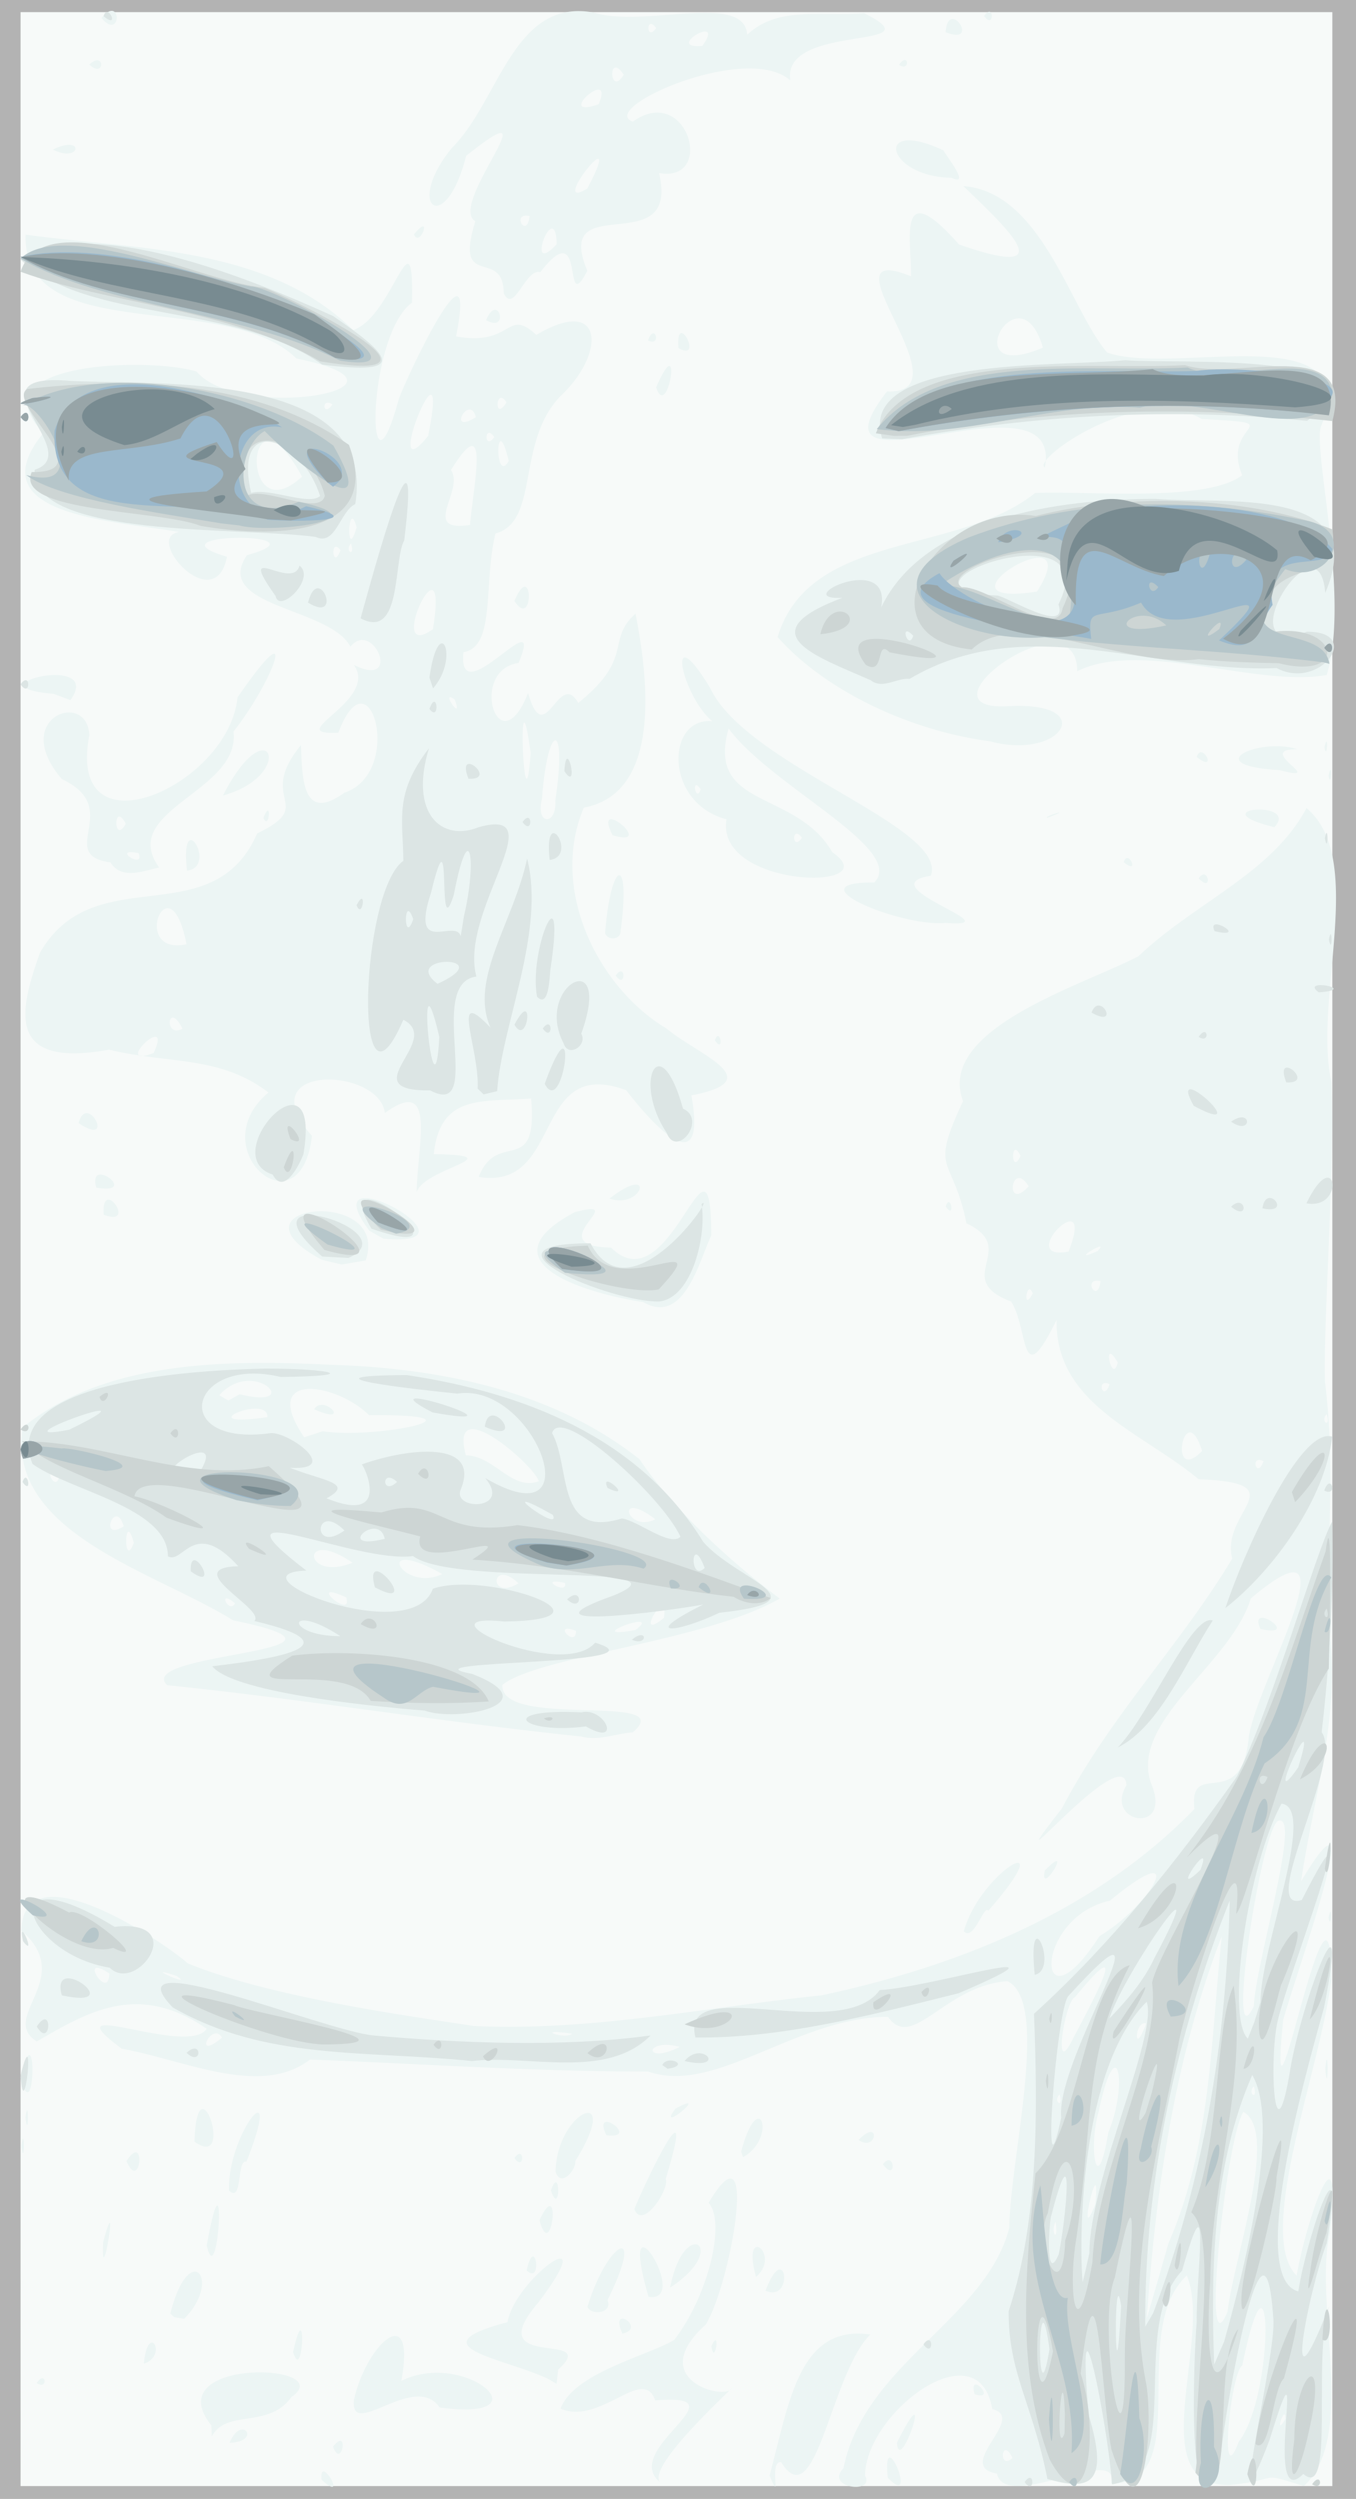
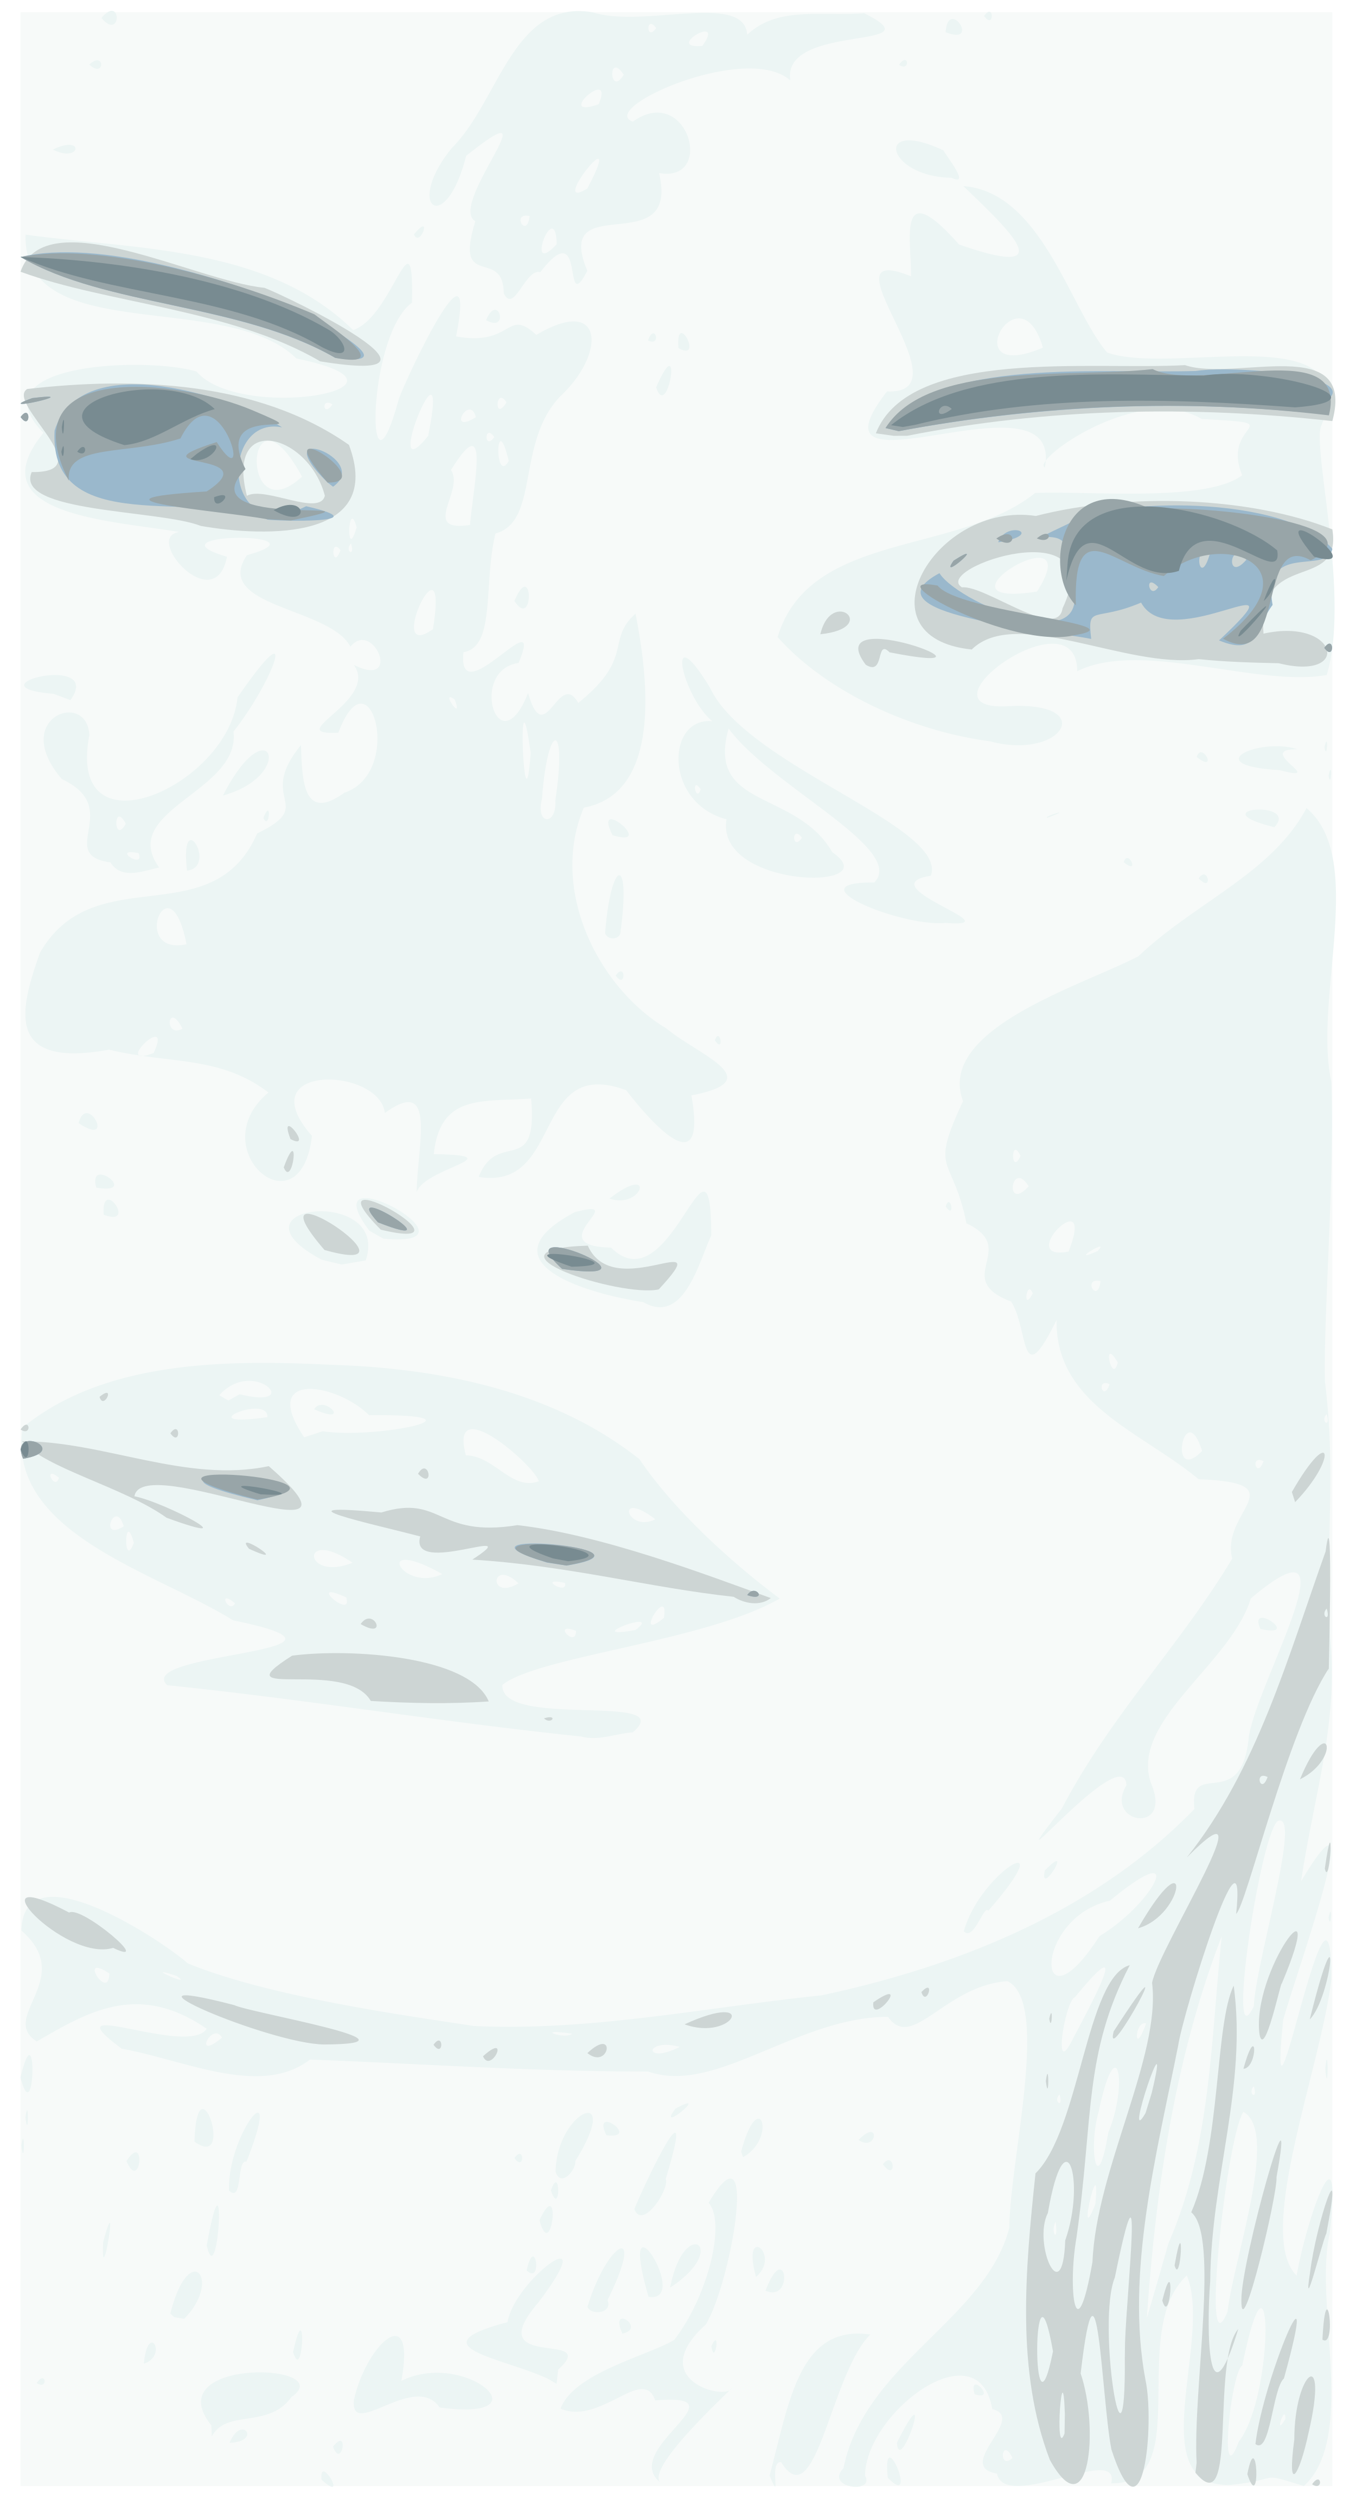
<svg xmlns="http://www.w3.org/2000/svg" viewBox="0 0 334.92 617.17">
-   <path color="#000" fill="#b3b3b3" d="M0 0h334.92v617.17H0z" />
  <path d="M5.076 308.501V3.001h324v611h-324v-305.5z" fill="#f7faf9" />
  <path d="M79.426 612.451c-.776-6.87 6.945 6.21 0 0zm83.655.637c-10.147-8.153 21.367-22.196-1.25-20.244-3.005-8.738-13.45 6.218-23.382 2.04 3.264-8.887 21.764-13.113 28.105-17.017 8.453-10.986 12.746-29.095 8.468-33.829 12.53-21.06 5.71 19.383-.692 30.061-15.184 13.62 4.831 18.876 6.416 15.74-6.452 6.22-20.716 20.137-17.665 23.248zm27-1.686c4.897-18.266 7.278-37.387 24.897-34.831-9.792 9.5-13.418 45.43-22.05 31.505-3.244-.273.378 11.048-2.847 3.325zm18.232-1.77c5.228-25.886 35.085-36.753 40.973-59.405.2-17.398 10.124-55.782-.459-60.93-15.38 1.042-23.564 17.468-29.485 8.803-22.506.04-42.664 19.404-59.26 13.511-27.951.058-55.823-1.919-83.53-2.948-12.144 9.372-30.716.175-46.496-2.695-18.421-13.679 16.417 2.192 20.994-4.914-16.857-11.614-29.244-4.244-41.967 3.134-9.473-6.01 9.797-15.565-3.793-27.384.49-20.918 36.3 3.64 41.064 8.092 20.775 8.49 55.227 13.064 70.647 15.47 28.98 1.362 57.174-4.597 85.95-7.573 33.875-7.239 67.624-20.781 92.053-46.011-1.417-12.897 11.67 1.432 13.453-17.922 2.06-13.477 27.351-56.691.489-34.098-4.966 16.34-30.087 30.323-24.62 45.746 5.407 12.762-11.774 9.85-6.102.411-.526-11.693-34.797 30.019-15.938 5.697 12.088-23.064 29.23-40.301 42.072-61.692-3.04-11.641 16.16-18.66-8.31-19.588-14.141-11.771-35.4-18.465-35.08-39.342-9.098 18.525-6.83 2.233-11.237-4.548-14.874-5.612 2.283-13.044-11.02-19.314-3.458-17.116-9.317-12.133-.85-30.15-6.69-17.844 29.403-28.548 43.313-35.806 14.124-13.404 32.889-20.416 41.526-36.594 14.835 12.471 1.652 46.844 6.126 67.62.846 23.588-1.994 58.517-1.57 74.07 2.855 23.028-.002 40.126 1.309 63.27 1.948 21.584-3.905 38.086-7.202 60.066 17.744-29.66-1.736 24.135-4.447 34.401-4.045 41.262 11.997-48.077 11.91-10.153-2.538 21.783-18.866 62.925-8.57 73.17 2.473-14.216 11.434-39.516 8.154-10.34-3.915 17.478 6.734 50.473-6.388 62.308-11.84-3.727-5.116-1.541-18.244-.274-21.963.506-4.183-35.97-10.639-51.726-14.834 13.765 2.308 51.587-18.69 51.327 2.515-9.989-26.142 7.271-28.207-2.413-10.776-1.806 7.596-13.838-1.16-15.914-3.411-20.115-31.245.838-31.428 16.432 2.588 4.624-10.074 3.041-5.34-1.793zm41.768-2.579c-2.737-5.63-3.59 3.27 0 0zm55.868-4c9.016-11.586 8.31-55.064.882-18.832-2.832 1.655-5.883 32.22-.882 18.832zm11.513-5.61c.083-4.21-2.967 4.985 0 0zm-14.272-26.484c1.564-13.443 12.779-44.452 3.927-49.378-4.217 6.21-10.626 65.388-3.927 49.378zm-14.62-16.84c10.57-24.337 10.472-50.123 13.194-75.937-11.609 30.197-16.28 62.263-18.503 94.314a1502.425 1502.425 0 005.309-18.377zm-27.832-5.391c-1.428 2.445.767 5.765 0 0zm9.797-4.334c1.44-15.17-4.926 12.464 0 0zm3.193-17.685c5.09-12.24 2.076-26.357-2.406-5.018-2.517 8.72-.39 22.036 2.406 5.018zm-12.042-9.441c-1.741 1.837 1.134 3.681 0 0zm48-2c-1.741 1.837 1.134 3.681 0 0zm-141.8-9.74c-8.755-2.329-9.065 4.592 0 0zm96.738-1.281c4.57-8.719 15.85-29.274.884-10.982-2.36.677-5.532 20-.884 10.982zm-209.79-1c-2.439-4.239-7.427 6.18 0 0zm228.24-3.5c-2.894-.877-3.163 8.857 0 0zm-141.75 2.544c-9.976-1.504-1.951 1.532 0 0zm168.37-6.834c.341-10.43 12.263-49.052 5.736-45.6-4.54 5.1-12.553 59.923-5.736 45.6zm-282.69-8.05c-8.09-5.43-.087 7.166 0 0zm244.57-9.237c13.328-7.989 22.212-24.993 2.56-8.746-19.148 4.197-18.482 33.499-2.56 8.746zm-228 9.827c-9.575-3.166 4.999 3.28 0 0zm268.5-127.12c-3.47-1.724-1.65 4.668 0 0zm-15.169-2.514c-4.312-13.823-8.662 8.84 0 0zm30.773-9.097c-1.741 1.837 1.134 3.681 0 0zm-53.604-7.39c-3.47-1.723-1.65 4.67 0 0zm2-5.381c-4.063-6.97-1.399 5.882 0 0zm-21-17.06c-1.524-3.84-2.575 5.064 0 0zm16.75-3.024c-4.678-1.044-.694 5.942 0 0zm-7.912-7.295c7.125-17.996-13.773 2.602 0 0zm7.162-.121c3.696-3.76-7.958 3.513 0 0zm-17-16c-4.32-6.964-6.097 6.614 0 0zm-2-7.5c-2.48-5.27-2.48 5.269 0 0zm-32.793 326.46c-1.547-14.527 7.904 8.138 0 0zm-137.02-7.71c4.125-5.186 2.066 5.926 0 0zm139.27-.957c9.686-19.249.635 8.818 0 0zm-164.82.021c2.96-7.246 8.102-.255 0 0zM52.2 599.01c-13.532-16.968 31.893-15.345 19.755-6.986-5.625 7.941-16.045 2.842-19.644 9.746l-.111-2.76zm35.202-6.212c3.013-13.825 15.434-25.118 11.727-4.768 15.671-7.876 36.312 10.15 9.449 6.562-6.064-8.98-22.086 8.143-21.176-1.794zm153.33-1.47c-1.75-6.262 5.878 1.855 0 0zm-231.67-2.774c2.334-3.434 2.88 1.906 0 0zm126.22-1.085c-11.283-5.222-32.755-7.924-9.925-13.95 1.772-10.668 23.946-26.532 7.703-4.975-15.065 17.447 15.732 6.76 4.794 16.702l-.378 3.494-2.194-1.27zm-99.755-3.699c1.008-10.678 6.13-1.97 0 0zm36.868-2.89c3.426-15.435 2.492 8.454 0 0zm103.3-1.385c2.374-5.247.865 5.282 0 0zm-21.955-3.15c-3.488-7.59 6.147-1.35 0 0zm-111.68-4.94c4.723-18.658 12.999-8.315 3.408 1.29l-2.425-.413-.983-.878zm103.04-1.66c4.93-16.457 14.653-21.209 4.959-1.705 1.372 3.292-4.05 3.917-4.959 1.705zm15.08-2.5c-8.169-28.346 10.928 1.757 0 0zm28.901-1.5c5.023-13.219 7.157 3.127 0 0zm-23.543-.784c3.39-18.049 15.091-9.84 0 0zm21.204-2.616c-3.782-13.362 6.444-5.665 0 0zm-56.668-1.6c2.094-9.366 4.082 3.815 0 0zm-104.59-7c4.198-15.714-.651 13.705 0 0zm25.577.832c5-27.55 2.932 12.656 0 0zm82.184-6.255c5.556-11.774 2.967 11.142 0 0zm23.43-2.76c4.095-9.734 15.388-32.552 7.746-7.411 1.076 2.302-5.708 12.869-7.746 7.41zm-20.613-4.567c2.414-6.951 2.414 6.952 0 0zm-79.494.01c-.465-14.185 13.847-31.294 4.306-7.125-2.447-.802-.878 10.463-4.306 7.126zm80.643-4.707c.408-15.397 16.855-21.766 4.85-2.518.349 1.96-3.57 6.763-4.85 2.518zm-105.97-2.56c4.933-7.636 3.486 8.096 0 0zm186.82.781c2.973-3.795 3.476 4.762 0 0zm-91-1.531c2.555-3.587 2.555 3.587 0 0zm-121.77-3c.804-6.258.804 6.258 0 0zm177.77 1.408c4.429-16.624 9.03-3.377.467 1.37l-.467-1.37zm-135.03-2.462c.672-21.325 10.22 7.35 0 0zm164.03-.41c5.456-5.707 4.642 3.148 0 0zm-62.312-1.182c-3.747-7.93 8.82 1.103 0 0zm-143.46-4.354c.804-6.258.804 6.258 0 0zm160.52-2.194c9.344-5.094-5.004 6.742 0 0zm-161.75-7.73c4.263-17.634 3.604 14.028 0 0zm322.27-2.076c.766-8.025.766 8.025 0 0zm-89.27-34.02c4.045-14.807 24.966-26.705 6.02-5.04-.96-1.778-3.575 7.68-6.02 5.04zm90.079-3.408c1.014-4.551.643 3.854 0 0zm-70.079-11.583c7.615-7.81-1.481 7.091 0 0zm-114.5-33.104c-34.266-3.55-68.048-9.171-102.26-12.666-8.516-8.292 55.621-7.985 16.255-16.032-19.175-11.964-55.864-21.453-51.966-47.6 20.226-16.588 50.472-16.776 76.019-15.51 26.852.805 54.917 6.347 76.326 23.313 9.394 13.884 24.649 26.96 34.651 34.426-18.438 10.625-59.622 14.216-68.476 21.311-.734 11.038 43.958 1.69 32.176 11.742-4.256.264-8.396 2.185-12.727 1.017zm-1.3-26.096c-6.264-2.374.131 4.508 0 0zm14.685-.193c7.404-5.653-14.437 2.546 0 0zm7.04-3.018c1.402-8.795-7.96 6.63 0 0zm-105.93-3.589c-4.607-3.795-1.485 2.828 0 0zm27.442-1.468c-10.43-4.765 1.87 5.88 0 0zm42.559-3.464c-6.824-6.466-7.553 4.543 0 0zm11.49-.084c-7.3-1.652.765 3.241 0 0zm-30.31-2.203c-17.628-9.915-10.03 4.767 0 0zm-22.18-2.81c-13.15-9.052-12.166 4.957 0 0zm-54-4.912c-2.367-8.797-2.662 7.153 0 0zm-2.496-4.066c-2.06-7.148-6.359 4.005 0 0zm131.31-1.743c-10.12-7.73-7.134 3.492 0 0zm-28.815-9.384c-.77-3.669-22.346-22.612-17.984-6.408 7.053.09 11.298 8.847 17.984 6.408zm-118.5-.866c-4.178-3.46-1.002 3.521 0 0zm65.123-11.487c13.606 2.007 42.88-4.291 11.494-3.96-7.992-7.973-27.243-11.117-16.049 5.447l4.556-1.487zm-2.08-5.444c2.426-3.908 9.592 4.297 0 0zm-11.55 1.957c.299-5.912-20.094 2.868 0 0zm-6.842-5.662c16.181 4.036 3.544-9.365-5.053.253l2.262 1.303 2.791-1.556zm252.1 57.974c-3.23-7.242 10.624 2.35 0 0zm-152.4-80.71c-14.893-2.302-39.769-10.053-16.962-22.219 14.59-3.892-9.174 8.375 8.983 8.734 14.784 14.735 24.642-34.638 24.756-3.009-2.96 6.23-6.712 22.316-16.777 16.494zm-79.426-10.474c-25.24-13.498 17.1-18.337 10.844.168l-5.94 1.007-4.904-1.175zm11.744-7.177c-15.176-20.291 30.463 4.5 3.475 1.968l-3.475-1.968zm-65.617-3.941c-.676-9.8 8.543 3.237 0 0zm207.97-2.053c1.21-3.656 2.466 3.562 0 0zm-83.033-1.946c11.676-9.035 8.12 2.859 0 0zm-47.633-1.554c.15-11.61 5.074-28.959-7.852-19.576-1.35-11.382-33.877-12.34-18.004 5.655-2.852 24.36-27.41 3.204-10.741-10.713-12.116-9.226-24.455-6.964-39.362-10.583-26.14 4.784-21.888-10.308-17.09-23.92 13.503-23.507 42.575-4.223 53.66-29.487 14.985-7.239-.44-8.055 10.81-21.812.337 8.077.246 19.338 10.748 11.747 14.874-4.987 6.28-35.627-1.504-14.81-14.398.72 10.187-7.805 3.815-16.76 12.117 6.087 4.822-11.416-.849-4.473-4.972-9.74-34.236-9.808-25.548-22.606 21.192-5.88-25.71-5.69-4.932.384-2.984 15.263-20.856-4.94-11.776-6.108-16.68-2.866-50.172-4.08-33.55-24.492-17.105-17.413 25.759-18.81 37.823-15.138 10.807 12.694 59.825 3.972 24.649-3.224C55.818 71.41 5.612 85.864 6.31 57.953c27.453 3.746 59.723 2.764 80.92 23.572 9.878-3.29 15.004-30.41 14.526-6.767-11.35 8.226-11.448 54.007-3.2 23.612 2.683-6.996 19.374-42.02 14.093-15.286 14.129 2.573 12.33-7.281 19.823-.373 16.749-9.938 17.308 4.577 5.835 15.25-10.839 11.38-5.01 30.821-15.926 33.798-3.045 12.447.119 27.981-7.905 29.326-1.677 15.773 20.439-13.756 13.607 2.65-12.47 1.78-4.963 25.831 2.35 7.42 4.147 14.522 7.527-6.097 12.387 2.449 13.995-11.225 6.753-15.45 14.153-22.043 2.49 12.937 7.531 44.158-12.764 47.898-8.597 20.234 3.556 44.483 20.37 54.528 7.76 6.519 25.795 12.783 6.192 16.548 3.981 22.525-10.117 6.519-16.095-1.265-23.383-8.706-15.368 24.834-36.44 21.401 4.682-11.95 14.68.444 12.938-19.37-12.027.9-22.448-1.237-24.033 13.735 20.111.372-2.433 3.418-4.237 9.425zm-64.956-34.404c4.992-10.794-10.793 4.203 0 0zm7.122-5.974c-3.618-7.274-4.756 2.475 0 0zm.986-20.872c-4.124-21.426-14.179 3.016 0 0zm91.1-35.607c3.02-19.614-1.892-19.622-3.293-.328-1.677 6.637 3.735 6.722 3.292.328zm-6.086-11.643c-3.484-25.16-1.659 22.876 0 0zm-18.8-13.23c-3.882-2.731 2.43 6.205 0 0zm-5.339-17.34c4.114-25.594-12.35 8.79 0 0zm-22.844-19.502c-2.658-3.538-1.973 5.359 0 0zm2.604-1.67c-1.741 1.837 1.134 3.682 0 0zm1.396-3.985c-2.145-7.877-2.718 9.305 0 0zm28-.586c.68-8.872 5.24-29.638-4.71-13.55 3.462 4.997-7.727 15.434 4.71 13.55zm-41.497-11.932c-14.047-25.833-15.752 14.585 0 0zm51.056-3.864c-3.264-13.635-3.578 6.259 0 0zm-19.898-6.204c5.81-29.084-12.254 15.27 0 0zm16.339.3c-2.555-3.587-2.555 3.587 0 0zm-4.565-4.895c-1.524-6.016-7.37 4.557 0 0zm-35.435-3.164c-2.88-1.906-2.334 3.435 0 0zm43-.524c-2.697-4.185-3.141 5.219 0 0zm-101.31 193.95c-2.261-8.109 10.977 1.869 0 0zm-4.364-15.92c2.034-7.894 9.377 6.234 0 0zm157.15-20.456c1.21-3.657 2.467 3.562 0 0zm-24.5-16c2.555-3.588 2.555 3.587 0 0zm-2.614-10.438c1.398-18.29 6.41-19.67 3.842-.683.123 2.276-3.118 2.611-3.842.683zm84.114-2.563c-10.903 1.085-38.107-10.146-17.628-9.985 8.05-8.202-25.423-23.722-35.976-38.015-5.663 19.955 16.643 14.99 25.604 30.537 14.115 9.71-28.992 9.065-26.129-8.132-15.438-4.014-14.923-25.283-3.527-24.211-7.686-6.515-11.642-26.49-.535-8.267 8.984 19.333 58.87 34.268 54.54 46.414-15.871 2.558 20.99 12.975 3.65 11.66zm-35.5-21c-2.555-3.587-2.555 3.588 0 0zm-25-12c-2.466-3.562-1.21 3.656 0 0zm123 22c2.301-3.469 3.645 3.848 0 0zm-268.79-3.946c-13.703-1.853 3.464-13.368-11.991-20.56-13.028-15.173 6.314-22.237 6.777-10.835-5.797 30.285 34.41 12.562 36.596-9.335 15.738-22.87 8.99-4.242-1 8.44 1.832 14.85-28.62 19.34-18.345 33.561-3.757.753-9.272 3.175-12.037-1.272zm6.961-2.28c-7.134-1.464 1.708 4.27 0 0zm-3.174-7.274c-3.164-5.954-3.066 5.551 0 0zm15.118 11.594c-1.842-16.503 7.762-.877 0 0zm231.38-2.094c1.001-3.52 4.178 3.46 0 0zm-126.27-6.667c-5.201-10.346 11.209 3.382 0 0zm163.46-1.976c-18.85-4.668 6.453-6.854 0 0zm-249.69-2.298c2.143-5.364 1.44 3.46 0 0zm193.54.01c7.369-2.765-.883-.435 0 0zm-203.54-5.524c11.412-22.321 18.424-5.09 0 0zm273.08-4.95c1.014-4.552.643 3.854 0 0zm-12.098-1.328c-20.473-1.191-4.852-8.18 4.404-5.154-11.017-.113 8.012 8.43-4.404 5.154zm-20.481-3.256c1.354-4.049 5.407 4.254 0 0zm31.579-2.416c1.014-4.552.643 3.854 0 0zm-82.602-1.44c-19.926-2.637-40.78-12.542-52.477-25.75 7.886-26.23 44.459-20.157 63.594-35.588 13.818-.546 42.324 2.347 51.153-4.387-5.536-13.28 13.02-12.612-9.994-13.879-15.357-9.154-42.212 10.173-38.753 11.96 4.757-25.37-61.346 9.952-38.967-18.783 20.52.905-17.378-37.844 5.906-28.426.233-8.305-3.79-25.562 11.873-7.854 26.19 9.14 11.705-4.163 1.06-14.426 19.435 1.48 26.46 30.635 35.523 41.099 16.386 5.923 63.92-9.46 52.75 18.446-1.797 6.451 7.228 42.33 1.481 61.194-16.97 3.141-46.033-8.765-61.626-.916-.054-19.846-41.605 10.232-16.81 8.62 22.148-1.13 13.111 13.48-4.713 8.69zm11.59-36.993c13.294-20.8-28.894 4.486 0 0zm1.46-60.236c-5.838-20.203-22.152 9.393 0 0zM13.24 171.36c-21.614-1.762 12.692-10.345 4.156 1.556l-4.157-1.556zm113.82-22.942c4.601-10.813 4.896 7.479 0 0zm35-52.763c6.724-15.395 2.862 8.765 0 0zm5.51-9.69c-.743-9.935 6.451 3.655 0 0zm-7.51-1.898c1.65-4.668 3.47 1.724 0 0zm-40-4.995c2.996-7.136 5.948 3.314 0 0zm4.355-6.638c-.07-11.55-12.388-.486-7.004-17.796-7.076-3.96 20.08-34.015-2.284-16.142-5.093 20.226-15.45 12.645-3.489-1.982C123.364 24.85 126.756-.44 146.52 3.08c12.617 3.932 37.29-5.124 38.034 5.488 7.602-7.08 17.766-4.482 28.883-5.298 18.761 9.334-20.45 2.23-18.234 16.603-10.714-9.585-47.82 6.937-38.9 10.168 13.505-9.616 20.507 15.174 6.468 12.699 5.31 22.212-26.389 3.372-17.71 24.146-6.324 12.098-.087-14.575-11.618.34-3.697-1.022-6.462 10.49-9.027 5.208zm13.091-12.13c-.33-12.046-8.235 8.875 0 0zm-6.697-6.938c-4.678-1.045-.694 5.94 0 0zm14.25-6.81c10.211-19.289-10.286 6.324 0 0zm2.8-20.807c4.145-9.803-11.457 3.963 0 0zm6.2-7.3c-4.039-6.045-3.535 5.84 0 0zm19.418-7.107c6.033-8.399-9.783.83 0 0zM162.06 6.948c-2.555-3.587-2.555 3.587 0 0zm-59.812 50.938c4.76-5.835 1.486 3.582 0 0zm132.78-13.977c-16.17-.222-19.456-14.966-1.987-6.76.06.566 7.08 9.176 1.987 6.76zm-221.97-6.96c7.923-3.904 6.984 3.484 0 0zm9-21c3.903-3.654 3.903 3.652 0 0zm200 .058c2.334-3.435 2.88 1.906 0 0zm11.5-8.059c.658-8.83 8.834 3.483 0 0zm-208.5-3.5c5.05-6.046 5.002 5.873 0 0zm218-.5c2.555-3.587 2.555 3.588 0 0z" fill="#ecf5f4" />
-   <path d="M253.076 613.001c2.555-3.587 2.555 3.587 0 0zm5.629-.75c-3.709-18.703-9.649-26.105-9.581-41.432 7.402-22.322 7.212-49.306 6.266-73.465 19.22-17.453 35.118-37.495 50.083-58.545 8.61-16.971 19.75-56.354 23.554-62.987.395 17.419-.593 34.924-2.588 51.991 5.422 6.958-16.026 44.988-4.9 41.435 16.96-33.475-4.093 20.03-6.192 30.924-1.872 10.757-.433 34.187 3.406 10.497 2.841-16.468 14.915-48.731 8.268-14.829-5.247 18.792-18.683 66.874-6.353 70.084 2.121-13.69 11.763-41.391 7.046-11.997-4.428 11.58-11.407 46.565.637 15.502-4.353 12.27 1.517 48.483-6.441 41.571-10.565 10.636 1.838-41.4-8.307-8.511-11.394 30.197 2.04-21.507.87-30.162-2.214-32.781-11.678 21.994-12.853 33.122-8.664 25.097-6.796-23.298-6.041-32.032-.192-10.83 3.635-38.473-3.608-12.62-13.499 14.23 1.18 50.116-17.305 52.769-1.007-14.416-8.989-54.992-5.784-17.146 5.306 17.494.033 18.749-10.178 15.83zm.505-32.064c-2.947-22.027-3.293 20.625 0 0zm43.162-1.936c5.542-19.66 13.764-54.245 6.918-65.777-9.71 22.282-10.257 47.647-9.403 71.527l2.485-5.75zm-25.468-8.75c-1.907-12.78-1.547 30.238 0 0zm7.924 1.771c12.395-32.585 18.09-67.195 18.9-101.88-13.227 33.198-21.144 69.534-20.858 105.23l1.958-3.356zm-15.773-14.786c.116-18.426 17.043-53.923 14.16-62.1-16.616 16.597-16.737 59.44-15.81 69.304l.786-3.286.864-3.917zm-7.556.265c1.844-9.054 4.008-32.233-1.865-9.462-.372.2-1.658 17.636 1.865 9.462zm.604-33.75c-1.413-14.99 29.259-60.181 1.775-30.035-2.919 3.132-6.858 54.686-1.775 30.035zm49.213-28.5c.03-13.605 14.089-48.007 5.2-49.048-8.284 15.2-13.81 52.725-8.311 58.044l1.608-4.092 1.503-4.904zm-26.14-11c15.62-29.334-7.492 3.57-11.147 15 4.328-4.504 8.496-9.265 11.147-15zm11.32-21.69c3.644-9.367-8.394 8.141 0 0zm24.132-25.278c6.136-19.49-9.432 13.524 0 0zm-92.551 142.47c2.554-3.588 2.554 3.587 0 0zm-223-66.383c3.77-15.401.906 13.562 0 0zm158.5-2.617c1.309-2.623 7.17.117 1.317.931l-1.317-.93zm-46.988-.98c-26.84-2.696-50.922-.106-73.92-13.234-15.82-16.499 37.14 5.744 49.624 6.928 20.936 1.861 46.656 2.99 68.4-.005-10.994 11.052-30.106 4.646-44.105 6.31zm52.488 0c4.436-5.364 10.747 2.493 0 0zm-123-2.02c3.903-3.653 3.903 3.653 0 0zm125.69-3.788c-4.107-16.308 35.785 1.742 45.528-11.72 13.014-.663 51.346-12.883 19.524.774-23.096 5.776-43.985 11.17-65.052 10.945zm-162.69-2.712c4.038-6.045 3.535 5.84 0 0zm6.2-7.7c-3.117-11.077 17.015 3.685 0 0zm11.838-6.826c-21.711-3.579-29.118-28.684 1.19-10.099 18.708-2.038 5.425 16.717-1.19 10.1zm228.46 1.764c-1.953-19.375 6.244-1.349 0 0zm-249.9-8.338c-1.46-7.08 3.6 4.731 0 0zm270.4-47.813c7.986-8.222 18.324-33.233 23.468-31.362-6.619 10.146-13.078 26.212-23.468 31.362zm-131.35-5.209c-15.891 2.057-22.61-4.51-1.123-3.465 5.871-1.394 10.15 8.712 1.123 3.465zm-39.851-3.907c-16.537-1.335-47.434-4.75-52.457-10.946 13.166-1.558 37.25-4.858 10.403-11.18 3-2.897-18.744-13.125-3.974-13.53-10.965-12.146-13.67-.313-17.374-2.451.053-12.051-24.365-16.226-33.447-22.81-8.312-20.687 40.427-23.156 57.506-23.558 16.034.009 24.356 1.862 3.81 2.077-22.802-5.408-27.909 17.387-2.497 13.874 4.484-.37 17.74 9.372 4.75 8.544 8.091 3.245 16.147 3.747 9.05 7.561 16.248 6.577 9.28-8.177 8.695-8.368 11.368-4.067 29.489-6.12 24.48 6.13-2.311 5.296 12.72 5.278 6.038-2.764 27.173 15.833 12.129-23.896-6.908-20.86-10.79-1.1-40.683-4.419-12.491-4.583 28.72 4.319 57.267 15.226 73.23 41.185 8.26 9.567 30.738 14.636 3.983 17.522-10.41 4.972-20.05 5.987-3.984-2.031-8.748 1.614-47.56 6.786-22.148-2.235 20.708-8.4-39.228-2.05-49.524-9.74-14.191 1.938-52.435-16.327-26.34 3.587-19.924.67 25.98 19.268 31.242 4.483 13.133-4.556 48.076 7.662 17.653 8.102-22.892-2.477 14.307 14.734 22.43 5.217 19.15 5.811-49.507 4.12-30.342 7.73 19.36 7.533-3.9 11.942-11.785 9.042zM84.07 404.097c-13.301-8.72-13.954-.004 0 0zm89.985-16.844c-3.441-9.131-3.875 3.792 0 0zm-79.013-7.212c-1.568-6.956-12.757 3.205 0 0zm73.028-.498c-4.401-9.74-29.561-32.825-31.71-25.62 4.69 8.533.806 26.206 17.219 21.096 3.887.488 11.906 7.121 14.49 4.525zm-18.01-12.051c-2.2-4.831 6.925 3.34 0 0zm-64.99 10.5c-7.33-7.4-8.306 6.022 0 0zm51.45-3.877c-16.548-9.268 2.5 5.024 0 0zm-38.45-8.113c-3.904-3.653-3.904 3.653 0 0zm-48.418-3c6.989-11.879-19.251 5.343 0 0zm-32.582-9.886c25.28-12.293-20.244 3.876 0 0zm139 51.855c3.904-3.26 4.008 1.775 0 0zm146.59-7.818c4.177-12.682 18.316-44.923 26.375-42.329-1.715 15.37-14.52 33.062-26.375 42.33zm-162.59-2.15c3.903-3.654 3.903 3.652 0 0zm-47.488-2.987c-3.086-11.525 12.2 6.546 0 0zm-45.48-3.951c-.277-8.336 7.723 5.615 0 0zm279.97-19.93c1.65-4.669 3.471 1.724 0 0zm-321.5-2.118c1.21-3.656 2.467 3.562 0 0zm114.17-13.66c1.045-8.162 10.743 4.782 0 0zm-12.916-3.528c-18.827-9.735 26.609 4.828 0 0zm55.996-27.392c-11.611.303-47.624-14.423-16.968-14.366 9.838 18.94 31.565-13.217 27.42-9.696 1.308 7.304-2.178 23.136-10.451 24.062zm-83.246-11.11c-22.158-19.361 22.064-6.435 6.49.354l-6.49-.353zm12.173-6.88c-11.97-20.226 28.306 9.898 0 0zm212.33-5.423c3.548-3.48 4.635 3.883 0 0zm7.728.395c.96-6.51 7.677 1.706 0 0zm10.866-1.242c7.317-15.083 9.783 1.83 0 0zm-255.32-7.078c-14.357-4.698 12.338-32.963 7.59-5.017-.903 2.352-4.774 10.322-7.59 5.017zm97.3-10.325c-8.481-12.768-1.62-26.388 4.043-5.968 6.04 2.72-1.596 12.414-4.043 5.968zm139.42-2.75c5.243-3.685 5.243 3.685 0 0zm-9.234-3.918c-7.044-12.53 16.038 8.637 0 0zm-188.58-3.8c-19.657.204 3.43-12.335-6.64-17.45-12.492 29.077-10.702-31.593.009-39.265-.14-10.594-2.24-16.647 6.332-27.816-4.949 16.167 3.102 23.235 12.287 19.514 18.897-5.28-4.976 20.873-.58 36.888-12.703 1.682 2.253 35.354-11.408 28.13zm2.251-13.203c-6.02-25.742-1.308 24.067 0 0zm-.442-13.12c15.761-7.195-9.598-7.306 0 0zm6.52-16.7c3.305-13.956 1.359-25.358-2.52-5.206-4.342 13.537-.111-23.29-5.602-.624-5.277 16.019 6.054 6.204 7.329 10.767l.793-4.937zm-12.52.735c-2.414-6.95-2.414 6.952 0 0zm15.91 41.835c.472-9.92-6.987-25.805 3.179-15.044-5.39-11.987 5.805-26.285 9.036-41.79 4.598 18.032-6.357 41.388-7.4 57.465l-3.346.805-1.468-1.436zm16.555-1.164c8.531-23.451 4.733 8.916 0 0zm183.17-.364c-3.274-8.438 7.577.403 0 0zm-178.5-9.655c-7.442-14.235 12.446-24.809 4.36-2.378 1.646 2.87-3.238 6.07-4.36 2.378zm156.86-1.592c2.333-3.435 2.88 1.906 0 0zm-169-3.007c5.079-9.751 3.32 5.83 0 0zm7 .948c2.555-3.587 2.555 3.587 0 0zm135.54-3.931c2.018-5.52 7.242 4.101 0 0zm-136.95-3.927c-2.184-11.384 7.15-32.958 3.359-7.142-.266.661-.15 10.486-3.36 7.142zm193.07-1.075c-4.942-3.62 10.329-.763 0 0zm2.502-13.067c.875-4.507.875 4.508 0 0zm-28.22-2.039c-2.244-4.657 8.738 2.03 0 0zm-211.94-6.402c2.575-5.063 1.523 3.84 0 0zm47.701-11.19c-1.6-14.41 7.216-.92 0 0zm191.46-5.368c.875-4.508.875 4.507 0 0zm-198.16-4c2.555-3.588 2.555 3.587 0 0zm-13.36-10.694c-3.275-8.438 7.577.403 0 0zm23.695-1.874c.48-9.16 3.796 5.724 0 0zm-33.336-15.374c1.973-5.358 2.658 3.538 0 0zm-101-6.059c2.555-3.587 2.555 3.588 0 0zm101-1.679c2.332-16.513 7.648-5.034.893 2.68l-.893-2.68zm109 .664c-13.508-5.954-30.476-11.533-7-20.364-13.562.712 12.301-11.724 9.579 2.379 10.571-22.021 43.402-26.802 67.764-26.814 16.517 1.416 53.47-3.676 41.918 23.227-1.562-20.284-25.045 17.296-4.541 9.586 14.048-.078 3.25 14.661-7.47 8.98-30.717 1.285-61.925-14.342-90.656 2.665-3.067-.344-6.663 2.687-9.593.34zm10.5-10.984c-3.588-3.807-1.242 3.942 0 0zm35.87-7.75c12.414-24.943-46.923-3.56-15.136-2.197 2.331.258 17.646 9.754 15.136 2.197zm-172.37 3.44c3.599-13.004 15.147-55.171 10.775-19.24-2.72 4.797-.48 24.712-10.775 19.24zm-12.985-3.874c2.613-10.2 8.877 5.412 0 0zm-8.015-1.656c-10.128-14.17 4.18-1.014 5.918-7.492 4.11 3.225-5.028 12.028-5.918 7.492zm9.917-14.575c-18.244-2.522-70.574.443-69.417-16.585 13.088-4.175-17.977-24.398 9.03-21.933 22.166 1.023 75.564-2.514 70.159 30.406-3.818 1.79-4.816 10.45-9.772 8.112zm1.083-10.105c-4.736-14.845-21.588-20.453-17.033-.758 4.575-1.36 14.259 3.27 17.033.758zm138.82-14.229c-6.426-20.188 43.271-17.609 60.019-19.308 13.336 1.047 67.076-2.5 44.953 14.972-33.455-3.34-67.107-1.5-100.06 4.547l-4.914-.21zm-138.3-18.22c-21.525-15.502-57.639-10.17-74.5-25.96 17.556-11.034 55.39 4.087 77.18 13.954 14.246 9.764 18.807 14.76-2.68 12.006zm-54-86.049c1.002-3.52 4.178 3.46 0 0z" fill="#dce5e4" />
  <path d="M259.316 607.561c-8.364-21.832-6.109-46.769-3.557-70.79 11.013-10.841 12.538-48.516 23.28-51.418-11.41 22.029-8.928 37.623-13.173 67.361-2.214 12.824-.079 28.944 3.965 5.935.896-22.732 16.957-50.909 14.722-68.948 1.687-8.794 29.637-52.263 8.56-30.925 17.465-21.932 24.977-49.527 34.302-75.61 2.152-16.942.497 37.366.821 28.851-10.242 15.474-20.39 58.561-22.914 60.652 2.713-26.49-13.134 24.455-14.322 32.516-5.31 26.805-13.032 56.145-8.086 82.57 2.287 10.397-.407 41.843-8.414 17.17-2.476-12.823-3.39-54.566-7.59-18.738 4.628 13.561 2.135 38.845-7.593 21.373zm3.697-11.315c-.512-16.639-2.688 11.681-.081 4.767l.081-4.767zm14.861-17.789c.508-13.826 4.722-51.445-2.523-15.962-4.574 11.119 2.727 55.702 2.47 19.716l.053-3.754zm-17.793 2.282c-5.036-28.656-5.385 26.742 0 0zm3.024-27.442c5.135-14.529.027-31.6-4.293-6.746-3.815 7.524 3.667 24.432 4.293 6.746zm21.359-36.389c5.285-22.048-7.402 15.076-1.522 4.964l1.522-4.964zm28.617-78.03c-3.47-1.723-1.65 4.67 0 0zm14.604-41.61c-1.742 1.837 1.134 3.68 0 0zm-32.131 210.96c-.986-18.15 5.715-56.03-1.328-61.845 7.344-16.8 5.835-46.48 10.49-55.99 3.327 24.853-5.559 47.22-5.805 72.934-.92 12.067-.719 36.696 6.936 11.866-6.862 8.008.01 48.233-10.58 35.504l.192-1.65.095-.819zm12.527 2.828c2.46-12.674 3.445 10.442 0 0zm11.602-8.56c-.017-16.81 8.723-23.77 3.474-1.477-2.096 9.956-5.388 15.774-3.474 1.478zm4.398 11.06c2.334-3.435 2.88 1.905 0 0zm-14-9.94c1.866-16.11 16.554-50.594 7.043-16.205-2.862 2.542-3.348 19.018-7.043 16.205zm16.55-25.79c.9-17.957 3.66 2.502 0 0zm-20.02-9.829c-.102-9.588 13.976-59.483 8.674-30.287.353 3.996-8.814 42.268-8.674 30.287zm-19.53.191c3.25-13.173 2.017 6.88 0 0zm36.529-7.19c1.468-11.92 8.49-32.715 3.977-9.365-.89 1.572-5.999 22.154-3.977 9.364zm-33.498-1.5c2.562-14.818 1.554 5.613 0 0zm-31.8-45.5c.805-6.26.805 6.258 0 0zm48.804-3.05c3.416-12.418 3.667-.257 0 0zm-187.82-3.105c7.01-6.296 1.951 4.527 0 0zm25.782-.778c7.218-6.79 5.47 4.331 0 0zm-65-2.128c-13.645-.129-56.476-18.64-22.196-9.718 3.533 1.826 49.263 9.562 22.196 9.718zm27 .06c2.555-3.587 2.555 3.588 0 0zm167.99-3.293c18.772-29.052-2.576 10.27 0 0zm36.03.793c-2.128-15.6 17.538-41.216 5.485-12.592-.225-.632-4.243 18.694-5.485 12.592zm-142.02-2.54c18.668-8.545 12.128 4.388 0 0zm154.42-1.218c7.887-31.683 5.488-5.444 0 0zm-64.34-.16c1.014-4.552.643 3.854 0 0zm-43.448-4.064c9.925-6.856-.717 6.411 0 0zm11.869-2.52c3.588-3.807 1.242 3.943 0 0zm-199.64-10.92c-12.12 3.697-35.702-21.9-10.861-8.724 3.084-1.793 21.256 13.733 10.86 8.724zm253.14-4.837c13.5-23.34 11.657-3.265 0 0zm46.14-14.743c2.429-16.908 1.267 5.433 0 0zm-6.14-22.04c7.036-17.042 10.476-5.259 0 0zm-186.73-15.07c3.682-1.134 1.837 1.742 0 0zm-42.77-4.297c-6.218-10.754-37.485.245-19.423-11.183 14.375-1.874 43.894.047 48.557 11.308-9.687.667-19.449.46-29.135-.125zm-2.5-18.991c3.118-4.533 7.056 4.106 0 0zm92.132-6.727c-20.85-2.251-40.753-7.723-64.559-9.187 14.222-9.25-15.744 4.511-12.858-5.725-11.93-3.123-36.936-8.46-9.594-5.915 14.98-4.615 13.668 6.366 33.607 3.125 20.725 2.351 46.408 12.167 62.57 18.014-2.653 2.091-6.53 1.361-9.166-.312zm-119.69-11.849c-4.374-5.253 11.27 5.133 0 0zm-20.37-7.673c-10.583-7.586-29.62-12.05-35.704-18.889 20.16-.073 40.632 10.434 60.934 6.14 29.538 25.713-31.276-4.063-33.174 7.44 7.769 1.541 28.823 12.925 7.944 5.309zm277.93-6.358c9.897-17.238 11.375-8.392.8 2.5l-.8-2.5zm-215.83-4.5c2.61-4.492 4.224 4.278 0 0zm-61.167-10c2.555-3.588 2.555 3.587 0 0zm-37-.941c2.334-3.435 2.88 1.905 0 0zm19.5-8.06c4.178-3.459 1.002 3.521 0 0zm138.12-26.542c-9.39 2.095-46.289-9.927-17.526-10.802 6.432 14.52 32.523-5.392 17.526 10.802zm-82.564-9.74c-20.242-23.477 27.044 7.666 0 0zm13.91-5.01c-19.178-19.34 25.972 6.25 0 0zm-23.968-15.385c4.17-11.386 2.245 5.524 0 0zm1.667-6.989c-3.302-8.648 6.093 3.215 0 0zm142.08-117.15c-11.915-15.816 39.2 3.524 5.886-3.07-3.514-3.554-1.066 6.055-5.886 3.07zm82.25-1.383c-17.942 2.416-45.164-13.144-56.066-2.381-28.5-2.915-9.038-36.75 15.823-32.98 22.94-5.899 53.038-4.737 73.243 3.312 2.49 15.882-18.647 4.475-17 25.749 18.397-4.054 21.976 11.866 3.75 7.31-6.59-.146-13.191-.326-19.75-1.01zm-33.642-12.55c11.756-24.557-32.533-9.996-24.858-5.186 5.777-.58 23.669 13.389 24.858 5.186zm-59.82 6.401c2.777-11.81 14.941-1.542 0 0zm-153.04-26.76c-10.271-4.037-46.105-3.17-41.75-13.292 17.672.231-6.639-17.11-1.102-20.519 26.645-3.05 56.934-1.975 79.466 13.802 8.748 23.44-20.11 22.89-36.615 20.01zm30.66-7.452c-4.004-15.366-24.595-20.719-19.254.018 4.378-2.468 17.985 5.238 19.254-.018zm136.09-15.41c8.355-21.255 53.336-15.535 76.359-16.844 12.281 4.195 42.284-8.047 36.391 13.82-35.026-3.905-70.472-3.194-104.99 3.628l-3.315.012-4.441-.616zM79.087 89.243C56.959 76.284 26.492 75.01 5.074 67.11c6.053-17.667 43.179 2.3 60.251 3.977 5.494 2.09 51.863 24.384 13.762 18.158z" fill="#cdd5d4" />
-   <path d="M264.076 613.001c2.555-3.587 2.555 3.587 0 0zm12.588-2c1.728-9.202 3.932-42.437 4.735-13.759 2.836 7.184-.011 21.637-4.735 13.759zm19.965-2.75c-.91-15.655 3.571-23.448 3.214-3.912 4.981 9.246-6.396 15.25-3.214 3.912zm-31.986-2.387c1.702-23.465-15.175-42.801-7.69-66.175.687 3.8 1.45 29.477 6.78 27.802-1.565 10.577 8.957 33.132.91 38.373zm-5.567-8.363c1.292-18.548 1.292 18.548 0 0zm12.676-38.25c.78-9.987 8.695-50.816 6.524-19.888-1.033 4.431-1.27 20.25-6.524 19.888zm55.409-10.75c2.677-12.934 1.149 4.957 0 0zm-29.454-8.288c2.634-18.092 6.27-9.402 0 0zm-15.965-9.462c3.083-15.526 7.761-19.845 2.582-.566 1.171 2.885-4.532 6.523-2.582.566zm-17.084-5.75c.175-16.428 6.53-1.161 0 0zm36.576-1c.875-4.507.875 4.507 0 0zm-243.16-26c-3.302-3.93 6.272 3.357 0 0zm231.08.048c-4.867-9.013 10.365-.451 0 0zm1.931-7.537c-2.444-20.042 15.755-40.381 20.995-61.474 6.148-8.854 12.95-44.97 16.72-39.444-10.239 17.527-.165 34.997-16.452 45.916-8.1 16.29-11.207 44.413-21.263 55.002zM20.075 479.43c4.147-8.775 7.206 2.633 0 0zm-11.952-6.378c-11.199-9.955 11.596 2.47 0 0zm300.97-20.35c3.706-18.489 6.701-1.027 0 0zm-214.34-33.44c-32.437-21.117 53.413 5.202 12.191-2.67-4.218 1.05-6.286 6.969-12.19 2.67zm232.39-16.263c1.938-8.248 1.902 1.418 0 0zm-143.39-8.153c-5.556-7.866 14.57.989 0 0zm-18.052-2.54c-2.176-5.071 5.877.476 0 0zm6.86-.307c1.27-4.078 5.847 4.776 0 0zm-39.09-5.451c-29.513-12.57 33.146-4.329 25.48.87-8.74-2.834-16.738 2.28-25.48-.87zm-75.076-16.05c-30.084-9.815 26.037-9 13.405 1.45-4.502.01-8.997-.563-13.405-1.45zm-32.333-7.2c-9.632-1.833-33.705-8.25-10.777-5.555 1.907-.52 23.95 4.607 10.777 5.555zm113.5-48.954c-20.481-13.847 30.554 3.183 0 0zm-58.651-6.965c-20.473-14.55 22.405 6.411 0 0zm13.358-4.05c-16.602-11.708 17.213-.903 3.557 1.368l-3.557-1.367zm232.7-139.74c-25.188-3.138-45.802-3.339-68.987-6.21-20.563 1.703-48.045-12.024-18.806-24.616 26.426-10.087 55.1-10.02 82.625-4.352 14.232 2.32 6.16 16.432-4.346 12.15-17.186 21.827 9.219 12.423 10.902 23.394l-1.388-.365zm-25.821-8.214c2.297-5.496-7.357 5.56 0 0zm-13.096-.91c-7.292-6.998-17.806 3.926 0 0zm-24-1.692c4.296-24.869-18.547-17.45-31.66-8.342 10.414.427 22.335 10.825 31.66 8.342zm-209.39-23.51c-15.032-2.518-40.297-5.968-48.177-11.94 17.83 4.874 2.191-19.79-1.062-17.063 18.105-11.124 57.349-5.034 76.934 9.813 12.39 21.842-9.63 3.917-16.996-3.614-7.583 4.354-8.627 24.694 8.403 17.465 21.993 4.6-7.536 7.904-14.662 5.844l-4.44-.505zm161.89-23.283c15.955-19.59 52.14-13.798 76.786-15.218 9.485 4.776 34.665-5.937 35.72 6.775-4.182 13.55-33.83-1.026-47.493 3.162-22.01-1.758-43.47 8.145-65.013 5.282zm-132.55-16.9c-24.39-12.33-58.23-13.19-78.95-25.2 9.717-9.258 40.844 4.034 57.043 6.892 5.105-.183 46.26 22.154 21.908 18.301z" fill="#b6c6ca" />
  <path d="M184.556 393.951c2.052-3.115 5.24 1.821 0 0zm-49.473-8.039c-28.602-8.66 31.126-3.537 4.856.75l-4.856-.75zm-71.5-15.384c-40.871-9.556 27.171-5.598 0 0zM5.698 360.276c-3.623-8.718 12.371-2.065 0 0zm133.14-46.88c-15.199-13.895 27.968 4.107 0 0zm-45.5-11.516c-10.239-11.296 20.391 8.053 0 0zM327.088 160c2.555-3.587 2.555 3.588 0 0zm-26-1.832c22.255-20.887-11.92 4.106-19.25-9.342-11.509 4.913-13.333.283-12.321 8.972-12.189-2.414-56.466-6.083-37.476-16.24 4.948 7.947 44.065 24.086 30.598-3.123 3.874-10.271-13.329-2.204 1.203-9.069 10.135-6.443 53.76-7.403 65.246 6.202-1.373 6.601-17.51-2.083-14.767 13.835-4.43 5.89-3.549 12.77-13.233 8.765zm-15-13.167c-3.645-3.848-2.301 3.469 0 0zm13.04-9.36c-4.953-1.36-2.684 10.938 0 0zm8.71 2.61c-4.226-5.444-5.185 6.007 0 0zm-72.309.218c9.073-5.794-4.006 5.647 0 0zm11.018-4.535c1.991-5.655 11.912-1.926 0 0zm-180.46-5.603c-16.688-7.675-53.99 4.923-52.612-21.962 6.692-21.24 45.387-7.684 56.214-.821-15.428-3.101-15.033 29.972 5.94 19.475 18.898 4.372-7.555 3.665-9.542 3.308zm14.828-9.148c-15.845-15.539 11.098-5.934 1.35 1.027l-1.35-1.027zm137.8-13.469c13.136-17.588 53.017-13.373 76.604-14.088 10.903-1.657 50.397 1.92 26.081 10.15-33.238-3.153-66.777-1.363-99.435 4.71l-3.25-.772zM5.095 103c2.555-3.587 2.555 3.588 0 0zm2.89-4.683c14.321-1.747-11.043 3.981 0 0zm74.83-9.93C59.225 74.82 26.118 75.804 5.095 63.482c19.052-4.646 51.332 5.286 72.752 14.433 2.159 2.886 22.511 12.841 4.967 10.471z" fill="#9ab8cc" />
  <path d="M184.556 393.951c2.052-3.115 5.24 1.821 0 0zm-49.473-8.096c-27.985-8.12 30.989-3.678 4.781.788l-4.781-.788zm-71.5-15.489c-43.307-10.88 31.568-5.127 0 0zm-57.885-10.09c-3.623-8.72 12.371-2.066 0 0zm133.14-46.882c-15.199-13.894 27.968 4.108 0 0zm-45.5-11.515c-10.239-11.296 20.391 8.053 0 0zM327.088 160c2.555-3.587 2.555 3.588 0 0zm-24.994-2.25c23.853-18.287-1.342-27.59-14.629-15.482-12.245-2.047-22.419-16.38-21.737 7.237-8.317-8.404-3.817-34.348 18.496-23.77 12.149-1.095 57.56 3.434 39.524 12.665-13.536-7.661-5.782 28.023-21.654 19.35zm-36.506-.904c-15.568 3.836-50.293-15.248-34-12.223 5.255 6.76 50.343 9.452 34 12.223zm-30.059-18.377c9.073-5.794-4.006 5.647 0 0zM246.088 133c5.243-3.685 5.243 3.684 0 0zm10-.032c3.904-3.26 4.008 1.775 0 0zm-190-4.722c-12.669-2.27-49.075-4.788-15.047-6.866 15.567-10.102-19.611-5.166 2.477-12.198 9.773 15.125.348-19.427-8.949-.894-12.983 4.232-28.415 1.069-27.583 10.426C1.83 88.744 44.587 93.78 62.248 101.28c19.514 8.232-10.642-3.31-1.615 14.57-15.322 15.774 40 6.7 11.197 12.7l-5.742-.305zM19.545 103.93c-3.556 1.9-.118-.77 0 0zm61.371 15.252c-16.393-18.886 13.351.185 0 0zm137.8-13.469c10.412-16.58 45.511-12.278 65.979-14.546 12.014 5.999 48.523-8.752 43.532 11.415-35.385-4.225-71.389-2.672-106.25 3.905l-3.261-.774zM5.096 103c2.555-3.587 2.555 3.588 0 0zm2.89-4.683c14.321-1.747-11.043 3.981 0 0zm74.83-9.93C59.255 74.728 26.097 75.864 5.096 63.48c19.06-3.829 50.768 4.893 72.555 14.148 4.055 3.134 20.202 13.548 5.164 10.757z" fill="#98a5a8" />
  <path d="M136.576 384.881c-20.998-7.118 23.157-1.326 3.728.701l-3.728-.701zm-72.231-15.826c-16.902-5.135 17.846 1.032 0 0zm-59.269-11.06c2.638-6.922 2.664 6.689 0 0zm136.11-45.14c-20.606-6.893 19.895-.452 0 0zm165.25-157.08c16.058-16.706-4.085 7.244 0 0zm5.68-7.327c3.752-10.35 3.84-3.378 0 0zm-48.443-9.083c1.312-22.747 39.473-13.974 51.789-3.42 1.743 10.655-19.614-13.888-24.29 5.04-12.66 4.371-22.898-19.314-27.8 2.44l.3-4.06zm60.909-1.867c-13.958-16.668 15.373 4.367 0 0zm-257-11.5c8.337-4.75 9.486 5.443 0 0zm-14.7-3.2c6.264-2.374-.132 4.508 0 0zm-4.3-10.688c8.67-6.253 4.18 3.132-1.578 1.304l1.578-1.304zm-33.43-.52c1.014-4.551.643 3.854 0 0zm3.92-.024c2.334-3.435 2.88 1.906 0 0zm11.647-1.632c-29.117-9.216 10.625-20.35 22.326-8.888-7.861 2.129-14.65 8.172-22.326 8.888zm-15.451-4.427c.969-6.175.45 5.703 0 0zm204.81-.497c18.842-15.042 52.29-12.476 77.21-12.233 14.807-2.4 47.027 5.971 22.637 7.839-31.384-2.307-63.43-3.223-93.987 4.325l-2.937.52-2.922-.45zm15-4.003c-3.132-2.997-5.204 3.942 0 0zm-155.5-15.24C56.907 72.391 27.175 73.36 5.078 63.461c22.255.73 53.874 4.917 76.153 18.014 4.122 2.469 6.594 8.48-1.653 4.292z" fill="#788b91" />
</svg>